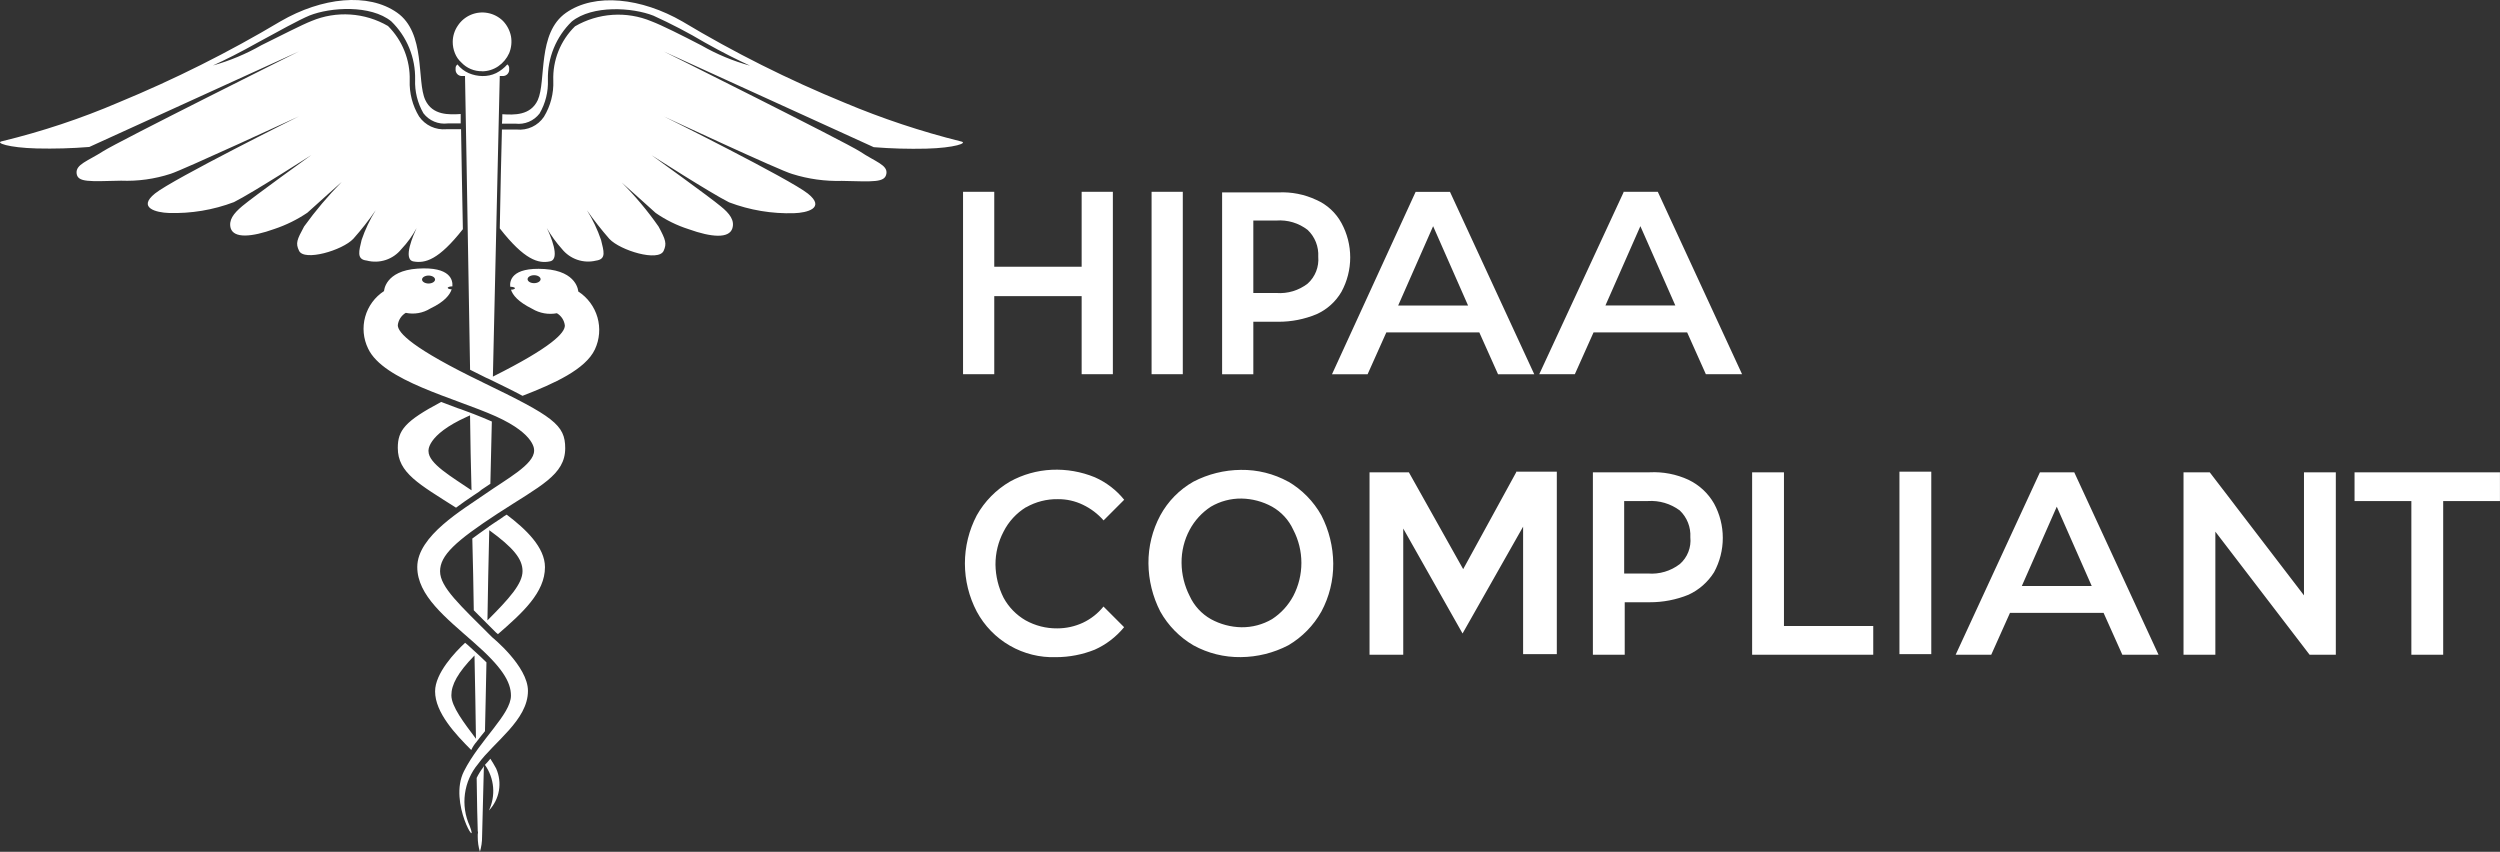
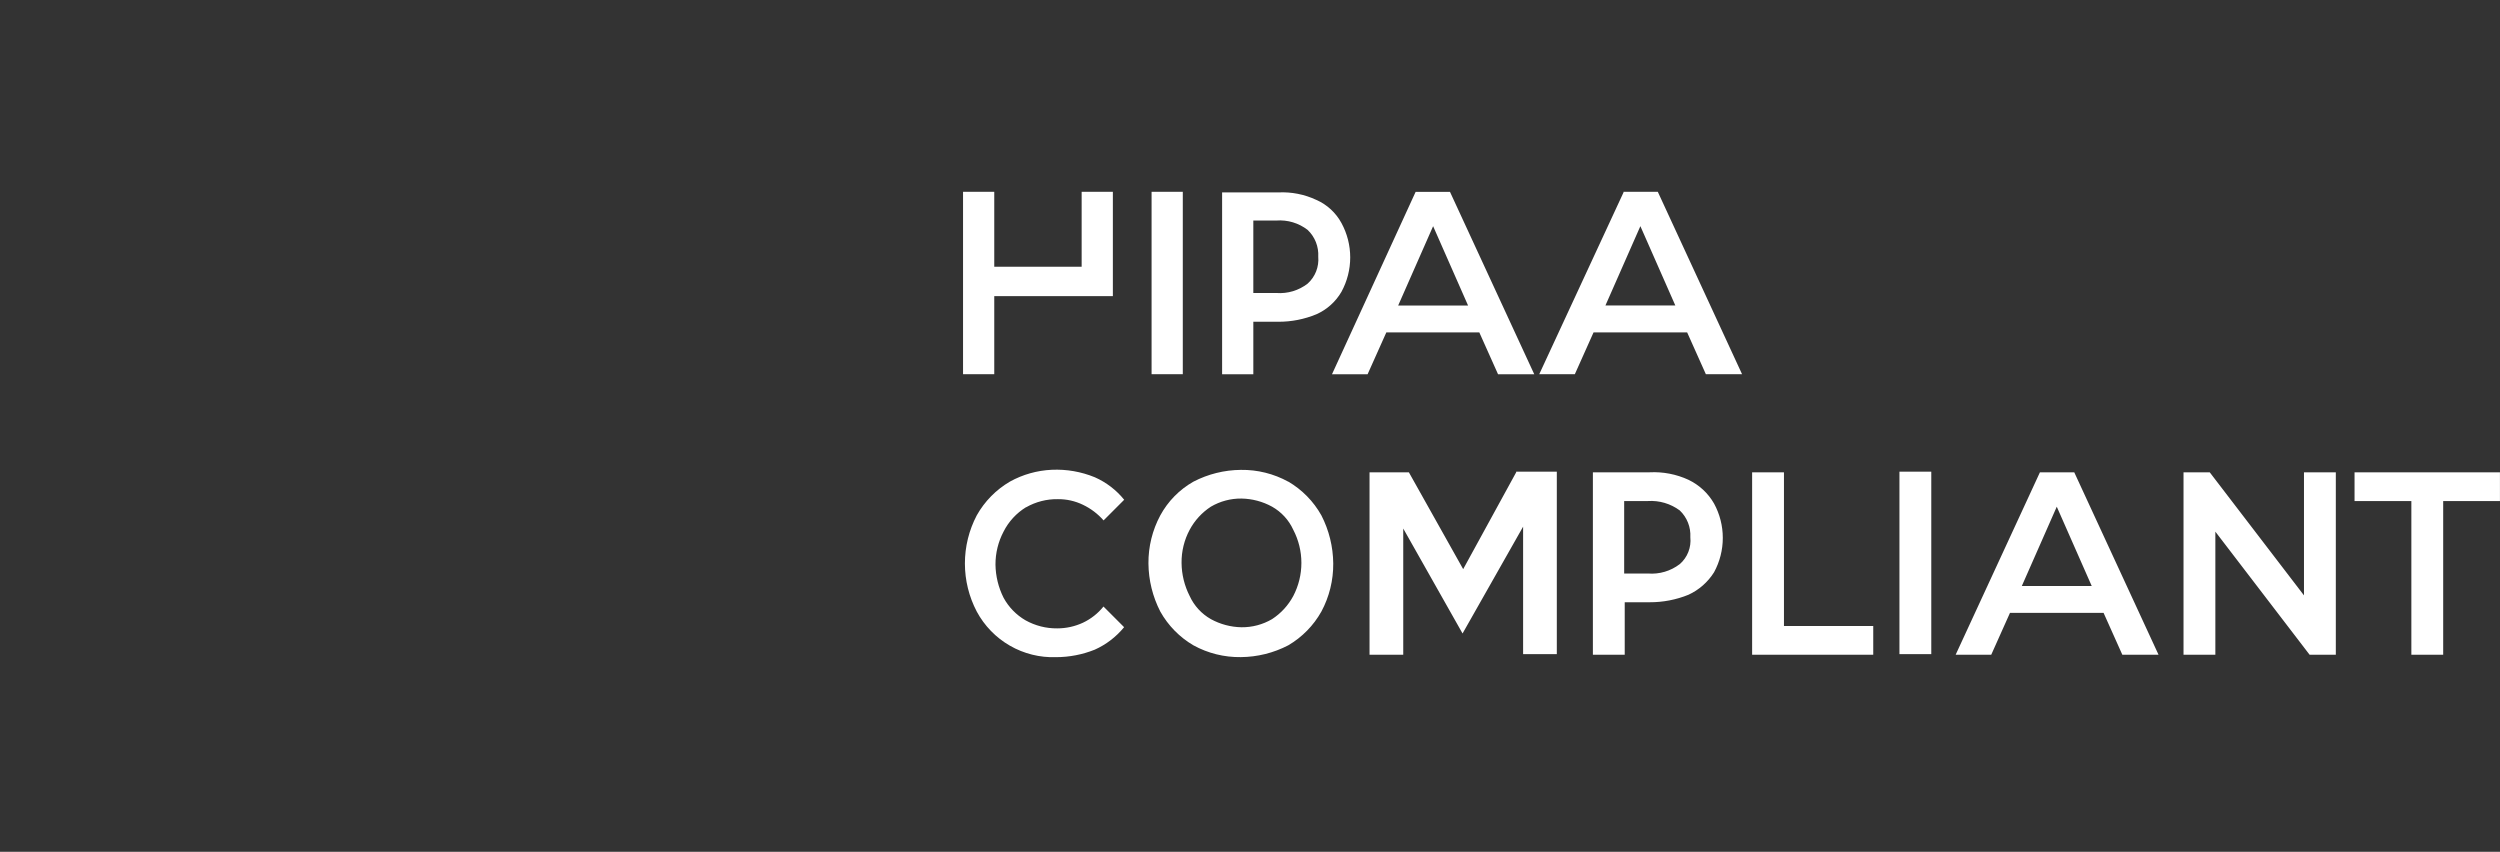
<svg xmlns="http://www.w3.org/2000/svg" width="226" height="77" viewBox="0 0 226 77" fill="none">
  <rect x="0" y="0" width="226" height="77" fill="#333333" stroke="none" />
  <g clip-path="url(#clip0_11714_2)">
-     <path d="M92.759 45.859C93.635 45.36 94.629 45.106 95.636 45.124C96.42 45.117 97.194 45.291 97.9 45.633C98.61 45.972 99.244 46.453 99.763 47.045L101.627 45.178C100.916 44.299 100.006 43.602 98.974 43.145C97.74 42.639 96.412 42.407 95.08 42.468C93.755 42.528 92.461 42.893 91.3 43.535C90.046 44.267 89.01 45.321 88.299 46.588C87.595 47.928 87.227 49.421 87.227 50.936C87.227 52.451 87.595 53.944 88.299 55.285C88.991 56.573 90.029 57.642 91.296 58.37C92.562 59.099 94.007 59.458 95.466 59.407C96.665 59.407 97.853 59.176 98.966 58.73C99.996 58.268 100.904 57.572 101.619 56.697L99.755 54.83C99.254 55.455 98.616 55.956 97.891 56.297C97.166 56.632 96.377 56.805 95.578 56.805C94.571 56.817 93.579 56.564 92.7 56.072C91.868 55.588 91.185 54.885 90.725 54.039C90.257 53.11 90.007 52.087 89.991 51.046C89.986 50.003 90.238 48.975 90.725 48.053C91.185 47.144 91.888 46.382 92.756 45.85L92.759 45.859ZM89.881 26.77H97.781V33.829H100.603V17.338H97.781V24.115H89.881V17.338H87.059V33.829H89.881V26.77ZM104.103 33.829H106.925V17.338H104.103V33.829ZM119.001 18.073C117.926 17.568 116.744 17.335 115.559 17.395H110.479V33.831H113.301V29.087H115.564C116.745 29.091 117.915 28.861 119.006 28.409C119.955 27.987 120.747 27.276 121.269 26.377C121.788 25.424 122.059 24.356 122.059 23.27C122.059 22.185 121.788 21.117 121.269 20.164C120.766 19.236 119.971 18.501 119.006 18.074L119.001 18.073ZM118.21 25.64C117.406 26.262 116.401 26.564 115.388 26.487H113.3V19.936H115.388C116.401 19.86 117.406 20.162 118.21 20.783C118.537 21.094 118.792 21.472 118.958 21.891C119.123 22.311 119.196 22.761 119.17 23.212C119.209 23.663 119.142 24.118 118.976 24.54C118.809 24.961 118.547 25.338 118.21 25.64ZM146.766 17.394L139.148 33.829H142.365L144.058 30.046H152.517L154.21 33.829H157.483L149.865 17.338H146.766V17.394ZM145.13 27.617L148.29 20.444L151.45 27.617H145.13ZM116.461 43.544C115.148 42.822 113.67 42.455 112.172 42.477C110.678 42.489 109.209 42.855 107.883 43.544C106.622 44.259 105.586 45.313 104.892 46.588C104.175 47.924 103.806 49.42 103.819 50.937C103.833 52.451 104.2 53.94 104.892 55.286C105.601 56.551 106.633 57.604 107.883 58.336C109.196 59.058 110.674 59.425 112.172 59.403C113.666 59.391 115.135 59.026 116.461 58.336C117.711 57.603 118.743 56.551 119.452 55.286C120.17 53.95 120.539 52.454 120.525 50.937C120.511 49.423 120.144 47.934 119.452 46.588C118.743 45.323 117.711 44.27 116.461 43.537V43.544ZM116.912 53.879C116.459 54.727 115.799 55.446 114.994 55.969C114.156 56.461 113.2 56.715 112.229 56.704C111.262 56.687 110.313 56.435 109.464 55.969C108.621 55.493 107.949 54.761 107.546 53.879C107.073 52.952 106.822 51.927 106.813 50.886C106.801 49.842 107.053 48.813 107.546 47.893C107.999 47.046 108.659 46.327 109.464 45.803C110.302 45.312 111.258 45.057 112.229 45.069C113.197 45.085 114.146 45.337 114.994 45.803C115.838 46.279 116.51 47.011 116.912 47.893C117.394 48.817 117.646 49.844 117.646 50.887C117.646 51.929 117.394 52.956 116.912 53.88V53.879ZM212.851 42.696V45.294H217.987V59.187H220.864V45.294H225.996V42.696H212.851ZM208.28 53.822L199.76 42.696H197.39V59.187H200.268V48.061L208.787 59.187H211.158V42.696H208.28V53.822ZM137.063 42.696L132.271 51.45L127.362 42.696H123.806V59.187H126.853V47.779L132.215 57.267L137.689 47.609V59.131H140.736V42.64H137.067L137.063 42.696ZM152.638 43.373C151.543 42.868 150.342 42.636 149.138 42.696H143.997V59.187H146.875V54.443H149.138C150.338 54.448 151.526 54.218 152.638 53.766C153.59 53.328 154.394 52.622 154.951 51.733C155.47 50.78 155.741 49.712 155.741 48.627C155.741 47.541 155.47 46.474 154.951 45.521C154.416 44.586 153.609 43.838 152.638 43.375V43.373ZM151.847 50.998C151.025 51.628 150 51.929 148.969 51.845H146.825V45.294H148.969C149.998 45.228 151.017 45.528 151.847 46.141C152.174 46.451 152.429 46.83 152.595 47.249C152.76 47.668 152.833 48.119 152.807 48.569C152.854 49.021 152.791 49.478 152.625 49.901C152.459 50.324 152.193 50.7 151.851 50.998H151.847ZM133.73 30.05L135.423 33.833H138.697L131.078 17.342H127.974L120.412 33.833H123.631L125.324 30.05H133.73ZM129.554 20.447L132.714 27.62H126.394L129.554 20.447ZM161.27 42.699H158.392V59.19H169.341V56.59H161.27V42.699ZM171.71 59.134H174.588V42.64H171.71V59.134ZM184.408 42.699L176.79 59.19H180.007L181.701 55.406H190.165L191.859 59.19H195.132L187.514 42.699H184.408ZM182.772 52.977L185.932 45.805L189.093 52.977H182.772Z" fill="white" />
-     <path d="M43.09 70.321C43.123 72.612 43.155 74.282 43.188 75.101C43.221 75.207 43.221 75.321 43.188 75.428V75.657C43.187 76.112 43.253 76.565 43.384 77C43.515 76.565 43.581 76.112 43.58 75.657C43.58 75.493 43.645 73.103 43.743 69.273C43.71 69.306 43.678 69.338 43.678 69.371C43.452 69.668 43.254 69.986 43.09 70.321ZM36.285 22.52C36.825 21.951 37.287 21.312 37.659 20.62C37.392 21.21 36.383 23.436 37.364 23.632C38.444 23.828 39.653 23.498 41.844 20.718C41.779 17.149 41.711 14.039 41.68 11.682H40.34C39.866 11.724 39.391 11.64 38.96 11.439C38.53 11.238 38.16 10.926 37.888 10.536C37.29 9.552 36.995 8.413 37.037 7.262C37.062 6.353 36.9 5.448 36.563 4.603C36.225 3.759 35.719 2.993 35.075 2.351C34.038 1.748 32.875 1.393 31.679 1.314C30.482 1.234 29.283 1.432 28.175 1.893C27.26 2.253 25.429 3.202 23.631 4.087C22.251 4.876 20.779 5.492 19.249 5.92C20.328 5.43 21.766 4.709 23.337 3.825C25.135 2.843 27.032 1.795 27.98 1.402C29.877 0.648 33.505 0.42 35.369 1.926C36.071 2.609 36.625 3.429 36.996 4.336C37.367 5.243 37.548 6.217 37.527 7.197C37.485 8.262 37.746 9.318 38.279 10.242C38.533 10.572 38.868 10.831 39.253 10.992C39.637 11.153 40.057 11.21 40.47 11.158H41.647V10.307C40.6 10.372 39.096 10.44 38.443 9.031C37.657 7.327 38.508 2.974 35.892 1.14C33.276 -0.693 29.091 -0.235 25.363 1.926C20.667 4.725 15.773 7.177 10.72 9.261C7.314 10.72 3.792 11.892 0.191 12.765C-0.496 12.898 0.747 13.354 3.33 13.42C4.911 13.457 6.494 13.413 8.071 13.286L27.036 4.643C27.036 4.643 10.687 12.796 9.313 13.678C7.939 14.561 6.828 14.857 6.926 15.679C7.025 16.501 8.071 16.399 10.948 16.334C12.466 16.395 13.983 16.184 15.427 15.712C16.408 15.418 27.035 10.511 27.035 10.511C27.035 10.511 15.656 16.175 14.02 17.485C12.384 18.795 14.153 19.219 15.262 19.253C17.269 19.317 19.27 18.984 21.148 18.272C22.848 17.421 28.146 14.016 28.146 14.016C28.146 14.016 22.915 17.781 21.9 18.632C21.083 19.32 20.659 19.908 20.854 20.632C21.148 21.549 22.718 21.451 24.81 20.698C25.863 20.345 26.864 19.852 27.785 19.231C28.603 18.477 30.892 16.447 30.892 16.447C29.659 17.701 28.521 19.047 27.491 20.474C26.838 21.685 26.706 21.98 27.033 22.668C27.491 23.649 30.958 22.634 31.939 21.587C32.668 20.769 33.345 19.905 33.966 19.001C33.439 19.844 33.011 20.745 32.691 21.686C32.462 22.668 32.201 23.454 33.149 23.553C33.715 23.703 34.313 23.685 34.87 23.502C35.426 23.318 35.918 22.977 36.285 22.52ZM42.76 44.815L43.054 44.619C43.228 44.515 43.392 44.394 43.544 44.259C43.81 44.095 44.067 43.899 44.329 43.735C44.362 41.868 44.428 39.97 44.462 38.104C43.938 37.874 43.383 37.645 42.794 37.416C42.761 37.416 42.729 37.382 42.696 37.382C42.63 37.349 42.597 37.349 42.532 37.317C42.139 37.184 41.78 37.022 41.355 36.892C40.865 36.696 40.374 36.532 39.884 36.335C36.615 38.069 35.96 38.889 35.96 40.494C35.96 42.753 37.889 43.768 41.225 45.895C41.745 45.505 42.268 45.143 42.76 44.816V44.815ZM38.737 40.791C38.737 40.791 38.508 39.351 42.198 37.681C42.296 37.648 42.394 37.582 42.492 37.548C42.525 39.807 42.557 42.066 42.625 44.324C40.797 43.081 38.737 41.902 38.737 40.791ZM44.328 68.588C44.164 68.784 44 68.982 43.838 69.144C44.258 69.738 44.513 70.433 44.576 71.158C44.639 71.883 44.509 72.612 44.197 73.27C44.67 72.773 44.986 72.147 45.102 71.47C45.218 70.794 45.131 70.098 44.851 69.471C44.687 69.177 44.523 68.883 44.328 68.588ZM42.824 55.165L44.033 56.376L44.851 57.194C44.884 57.228 44.949 57.26 45.014 57.328C47.237 55.397 49.265 53.563 49.265 51.272C49.265 49.471 47.534 47.833 45.804 46.524C45.633 46.621 45.47 46.73 45.314 46.85C44.921 47.117 44.562 47.341 44.234 47.571C44.23 47.57 44.226 47.571 44.221 47.573C44.217 47.574 44.214 47.577 44.211 47.58C44.207 47.583 44.205 47.587 44.203 47.591C44.202 47.595 44.201 47.599 44.201 47.604C44.136 47.669 44.038 47.703 43.972 47.768C43.514 48.095 43.09 48.389 42.697 48.684C42.762 50.878 42.795 53.071 42.83 55.167L42.824 55.165ZM44.229 47.929C46.387 49.5 47.237 50.515 47.237 51.629C47.237 52.775 46.028 54.118 44.065 56.082C44.099 53.463 44.164 50.747 44.229 47.929ZM56.164 16.466C56.164 16.466 58.453 18.496 59.271 19.249C60.184 19.884 61.187 20.378 62.246 20.716C64.339 21.47 65.908 21.567 66.202 20.651C66.431 19.931 65.974 19.309 65.156 18.651C64.143 17.8 58.91 14.035 58.91 14.035C58.91 14.035 64.207 17.439 65.908 18.29C67.787 19.002 69.787 19.336 71.795 19.272C72.939 19.239 74.673 18.813 73.037 17.504C71.401 16.194 60.022 10.53 60.022 10.53C60.022 10.53 70.617 15.474 71.629 15.731C73.078 16.186 74.592 16.396 76.109 16.353C78.987 16.418 80 16.517 80.13 15.698C80.263 14.912 79.117 14.617 77.743 13.697C76.37 12.813 60.021 4.661 60.021 4.661L78.986 13.305C80.563 13.431 82.145 13.476 83.727 13.438C86.311 13.373 87.553 12.914 86.866 12.784C83.272 11.888 79.751 10.716 76.337 9.28C71.278 7.209 66.383 4.757 61.694 1.945C57.999 -0.189 53.78 -0.675 51.164 1.159C48.549 2.993 49.399 7.314 48.614 9.049C47.96 10.458 46.456 10.392 45.41 10.326C45.414 10.61 45.403 10.894 45.377 11.177H46.587C47 11.229 47.419 11.171 47.804 11.011C48.188 10.85 48.524 10.591 48.778 10.26C49.314 9.338 49.575 8.281 49.53 7.215C49.508 6.235 49.689 5.262 50.06 4.355C50.432 3.448 50.986 2.627 51.688 1.945C53.551 0.439 57.181 0.668 59.077 1.42C60.667 2.143 62.218 2.952 63.72 3.844C65.289 4.728 66.728 5.444 67.808 5.939C66.275 5.519 64.802 4.906 63.424 4.115C61.659 3.198 59.83 2.281 58.88 1.921C57.772 1.46 56.573 1.262 55.377 1.342C54.18 1.421 53.018 1.776 51.98 2.379C51.33 3.016 50.819 3.781 50.481 4.627C50.143 5.473 49.986 6.38 50.018 7.29C50.065 8.442 49.768 9.581 49.168 10.564C48.9 10.959 48.53 11.273 48.099 11.475C47.667 11.676 47.19 11.758 46.716 11.71H45.375C45.31 14.067 45.242 17.145 45.18 20.646C47.403 23.494 48.678 23.855 49.724 23.625C50.705 23.429 49.724 21.202 49.43 20.614C49.82 21.293 50.281 21.93 50.804 22.513C51.165 22.961 51.645 23.297 52.189 23.483C52.733 23.669 53.319 23.696 53.877 23.561C54.858 23.428 54.564 22.677 54.335 21.694C54.015 20.753 53.587 19.852 53.06 19.009C53.689 19.907 54.366 20.77 55.087 21.595C56.068 22.644 59.535 23.691 59.993 22.676C60.287 22.021 60.188 21.694 59.535 20.482C58.533 19.045 57.405 17.7 56.166 16.463L56.164 16.466ZM43.575 6.447C44.101 6.446 44.613 6.286 45.047 5.988C45.475 5.693 45.814 5.285 46.028 4.809C46.228 4.323 46.285 3.788 46.191 3.27C46.086 2.753 45.837 2.277 45.472 1.895C45.096 1.524 44.618 1.273 44.099 1.175C43.584 1.076 43.051 1.132 42.568 1.336C42.085 1.54 41.673 1.882 41.385 2.321C41.089 2.753 40.929 3.264 40.927 3.788C40.925 4.136 40.992 4.48 41.122 4.803C41.248 5.129 41.45 5.42 41.711 5.654C41.95 5.908 42.24 6.108 42.561 6.243C42.882 6.377 43.227 6.444 43.574 6.439L43.575 6.447ZM52.275 26.351C52.275 26.351 52.209 24.517 49.234 24.321C46.194 24.125 46.062 25.435 46.127 25.922C46.356 25.922 46.552 25.987 46.552 26.055C46.552 26.123 46.388 26.189 46.193 26.189C46.356 26.679 46.814 27.269 48.121 27.922C48.79 28.32 49.58 28.46 50.344 28.316C50.542 28.433 50.71 28.595 50.835 28.788C50.959 28.981 51.038 29.201 51.063 29.43C51.063 30.084 49.919 31.361 44.557 34.045C44.884 19.575 45.178 6.871 45.178 6.871H45.506C45.641 6.862 45.769 6.804 45.865 6.707C45.961 6.611 46.02 6.483 46.029 6.347V6.183C46.034 6.116 46.022 6.049 45.996 5.987C45.971 5.919 45.924 5.861 45.862 5.823C45.578 6.147 45.234 6.414 44.849 6.609C44.462 6.794 44.037 6.885 43.608 6.875C43.18 6.869 42.758 6.778 42.365 6.609C41.969 6.433 41.621 6.164 41.352 5.823C41.298 5.869 41.253 5.925 41.219 5.987C41.193 6.049 41.181 6.116 41.186 6.183V6.347C41.196 6.483 41.254 6.611 41.35 6.707C41.446 6.804 41.574 6.862 41.709 6.871H42.037C42.037 6.871 42.266 19.215 42.495 33.424L43.934 34.144C43.999 34.178 44.097 34.209 44.163 34.243C45.373 34.832 46.386 35.323 47.236 35.782C50.114 34.668 52.925 33.392 53.776 31.591C54.203 30.684 54.286 29.652 54.01 28.688C53.733 27.724 53.117 26.894 52.275 26.351ZM48.281 25.598C47.954 25.598 47.693 25.434 47.693 25.238C47.693 25.042 47.959 24.878 48.281 24.878C48.603 24.878 48.87 25.042 48.87 25.238C48.87 25.434 48.603 25.598 48.281 25.598ZM43.09 67.047C43.356 66.72 43.58 66.392 43.842 66.097C43.875 64.23 43.94 62.136 43.975 59.877C43.647 59.548 43.288 59.222 42.895 58.862C42.762 58.763 42.666 58.632 42.536 58.535C42.381 58.384 42.217 58.242 42.046 58.109C41.13 58.96 39.332 60.86 39.332 62.497C39.332 64.429 41.196 66.393 42.601 67.802C42.726 67.527 42.891 67.273 43.091 67.048L43.09 67.047ZM42.894 59.254C42.959 62.037 42.992 64.589 43.027 66.784C41.948 65.344 40.804 63.87 40.804 62.855C40.804 61.905 41.361 60.825 42.897 59.254H42.894ZM43.646 34.568C37.27 31.49 35.961 30.083 35.961 29.395C35.987 29.166 36.065 28.947 36.19 28.753C36.315 28.56 36.483 28.398 36.68 28.281C37.444 28.443 38.241 28.302 38.903 27.888C40.212 27.266 40.668 26.643 40.832 26.154C40.636 26.154 40.473 26.089 40.473 26.021C40.473 25.953 40.668 25.887 40.897 25.887V25.854C40.931 25.363 40.764 24.085 37.758 24.283C34.783 24.479 34.718 26.313 34.718 26.313C33.884 26.853 33.277 27.681 33.012 28.639C32.746 29.598 32.842 30.621 33.279 31.514C34.653 34.428 41.094 35.967 44.822 37.637C48.517 39.307 48.282 40.747 48.282 40.747C48.282 41.992 45.797 43.301 43.835 44.676C41.873 46.051 37.721 48.441 37.721 51.257C37.721 53.843 40.305 55.841 42.822 58.067C45.373 60.293 46.19 61.636 46.19 62.88C46.19 64.583 43.377 66.875 41.94 69.723C40.502 72.572 43.345 76.992 42.463 74.667C42.047 73.758 41.898 72.749 42.031 71.758C42.164 70.766 42.574 69.833 43.215 69.066C44.654 67.065 47.727 65.105 47.727 62.452C47.727 60.226 44.49 57.607 44.49 57.607C41.612 54.726 39.782 53.088 39.782 51.648C39.782 50.207 41.156 48.93 45.013 46.409C48.839 43.92 51.095 42.941 51.095 40.515C51.096 38.4 50.012 37.647 43.642 34.568H43.646ZM38.741 24.91C39.068 24.91 39.329 25.074 39.329 25.27C39.329 25.466 39.063 25.63 38.741 25.63C38.419 25.63 38.152 25.466 38.152 25.27C38.152 25.074 38.419 24.91 38.741 24.91Z" fill="white" />
+     <path d="M92.759 45.859C93.635 45.36 94.629 45.106 95.636 45.124C96.42 45.117 97.194 45.291 97.9 45.633C98.61 45.972 99.244 46.453 99.763 47.045L101.627 45.178C100.916 44.299 100.006 43.602 98.974 43.145C97.74 42.639 96.412 42.407 95.08 42.468C93.755 42.528 92.461 42.893 91.3 43.535C90.046 44.267 89.01 45.321 88.299 46.588C87.595 47.928 87.227 49.421 87.227 50.936C87.227 52.451 87.595 53.944 88.299 55.285C88.991 56.573 90.029 57.642 91.296 58.37C92.562 59.099 94.007 59.458 95.466 59.407C96.665 59.407 97.853 59.176 98.966 58.73C99.996 58.268 100.904 57.572 101.619 56.697L99.755 54.83C99.254 55.455 98.616 55.956 97.891 56.297C97.166 56.632 96.377 56.805 95.578 56.805C94.571 56.817 93.579 56.564 92.7 56.072C91.868 55.588 91.185 54.885 90.725 54.039C90.257 53.11 90.007 52.087 89.991 51.046C89.986 50.003 90.238 48.975 90.725 48.053C91.185 47.144 91.888 46.382 92.756 45.85L92.759 45.859ZM89.881 26.77H97.781H100.603V17.338H97.781V24.115H89.881V17.338H87.059V33.829H89.881V26.77ZM104.103 33.829H106.925V17.338H104.103V33.829ZM119.001 18.073C117.926 17.568 116.744 17.335 115.559 17.395H110.479V33.831H113.301V29.087H115.564C116.745 29.091 117.915 28.861 119.006 28.409C119.955 27.987 120.747 27.276 121.269 26.377C121.788 25.424 122.059 24.356 122.059 23.27C122.059 22.185 121.788 21.117 121.269 20.164C120.766 19.236 119.971 18.501 119.006 18.074L119.001 18.073ZM118.21 25.64C117.406 26.262 116.401 26.564 115.388 26.487H113.3V19.936H115.388C116.401 19.86 117.406 20.162 118.21 20.783C118.537 21.094 118.792 21.472 118.958 21.891C119.123 22.311 119.196 22.761 119.17 23.212C119.209 23.663 119.142 24.118 118.976 24.54C118.809 24.961 118.547 25.338 118.21 25.64ZM146.766 17.394L139.148 33.829H142.365L144.058 30.046H152.517L154.21 33.829H157.483L149.865 17.338H146.766V17.394ZM145.13 27.617L148.29 20.444L151.45 27.617H145.13ZM116.461 43.544C115.148 42.822 113.67 42.455 112.172 42.477C110.678 42.489 109.209 42.855 107.883 43.544C106.622 44.259 105.586 45.313 104.892 46.588C104.175 47.924 103.806 49.42 103.819 50.937C103.833 52.451 104.2 53.94 104.892 55.286C105.601 56.551 106.633 57.604 107.883 58.336C109.196 59.058 110.674 59.425 112.172 59.403C113.666 59.391 115.135 59.026 116.461 58.336C117.711 57.603 118.743 56.551 119.452 55.286C120.17 53.95 120.539 52.454 120.525 50.937C120.511 49.423 120.144 47.934 119.452 46.588C118.743 45.323 117.711 44.27 116.461 43.537V43.544ZM116.912 53.879C116.459 54.727 115.799 55.446 114.994 55.969C114.156 56.461 113.2 56.715 112.229 56.704C111.262 56.687 110.313 56.435 109.464 55.969C108.621 55.493 107.949 54.761 107.546 53.879C107.073 52.952 106.822 51.927 106.813 50.886C106.801 49.842 107.053 48.813 107.546 47.893C107.999 47.046 108.659 46.327 109.464 45.803C110.302 45.312 111.258 45.057 112.229 45.069C113.197 45.085 114.146 45.337 114.994 45.803C115.838 46.279 116.51 47.011 116.912 47.893C117.394 48.817 117.646 49.844 117.646 50.887C117.646 51.929 117.394 52.956 116.912 53.88V53.879ZM212.851 42.696V45.294H217.987V59.187H220.864V45.294H225.996V42.696H212.851ZM208.28 53.822L199.76 42.696H197.39V59.187H200.268V48.061L208.787 59.187H211.158V42.696H208.28V53.822ZM137.063 42.696L132.271 51.45L127.362 42.696H123.806V59.187H126.853V47.779L132.215 57.267L137.689 47.609V59.131H140.736V42.64H137.067L137.063 42.696ZM152.638 43.373C151.543 42.868 150.342 42.636 149.138 42.696H143.997V59.187H146.875V54.443H149.138C150.338 54.448 151.526 54.218 152.638 53.766C153.59 53.328 154.394 52.622 154.951 51.733C155.47 50.78 155.741 49.712 155.741 48.627C155.741 47.541 155.47 46.474 154.951 45.521C154.416 44.586 153.609 43.838 152.638 43.375V43.373ZM151.847 50.998C151.025 51.628 150 51.929 148.969 51.845H146.825V45.294H148.969C149.998 45.228 151.017 45.528 151.847 46.141C152.174 46.451 152.429 46.83 152.595 47.249C152.76 47.668 152.833 48.119 152.807 48.569C152.854 49.021 152.791 49.478 152.625 49.901C152.459 50.324 152.193 50.7 151.851 50.998H151.847ZM133.73 30.05L135.423 33.833H138.697L131.078 17.342H127.974L120.412 33.833H123.631L125.324 30.05H133.73ZM129.554 20.447L132.714 27.62H126.394L129.554 20.447ZM161.27 42.699H158.392V59.19H169.341V56.59H161.27V42.699ZM171.71 59.134H174.588V42.64H171.71V59.134ZM184.408 42.699L176.79 59.19H180.007L181.701 55.406H190.165L191.859 59.19H195.132L187.514 42.699H184.408ZM182.772 52.977L185.932 45.805L189.093 52.977H182.772Z" fill="white" />
  </g>
  <defs>
    <clipPath id="clip0_11714_2">
      <rect width="226" height="77" fill="white" />
    </clipPath>
  </defs>
</svg>